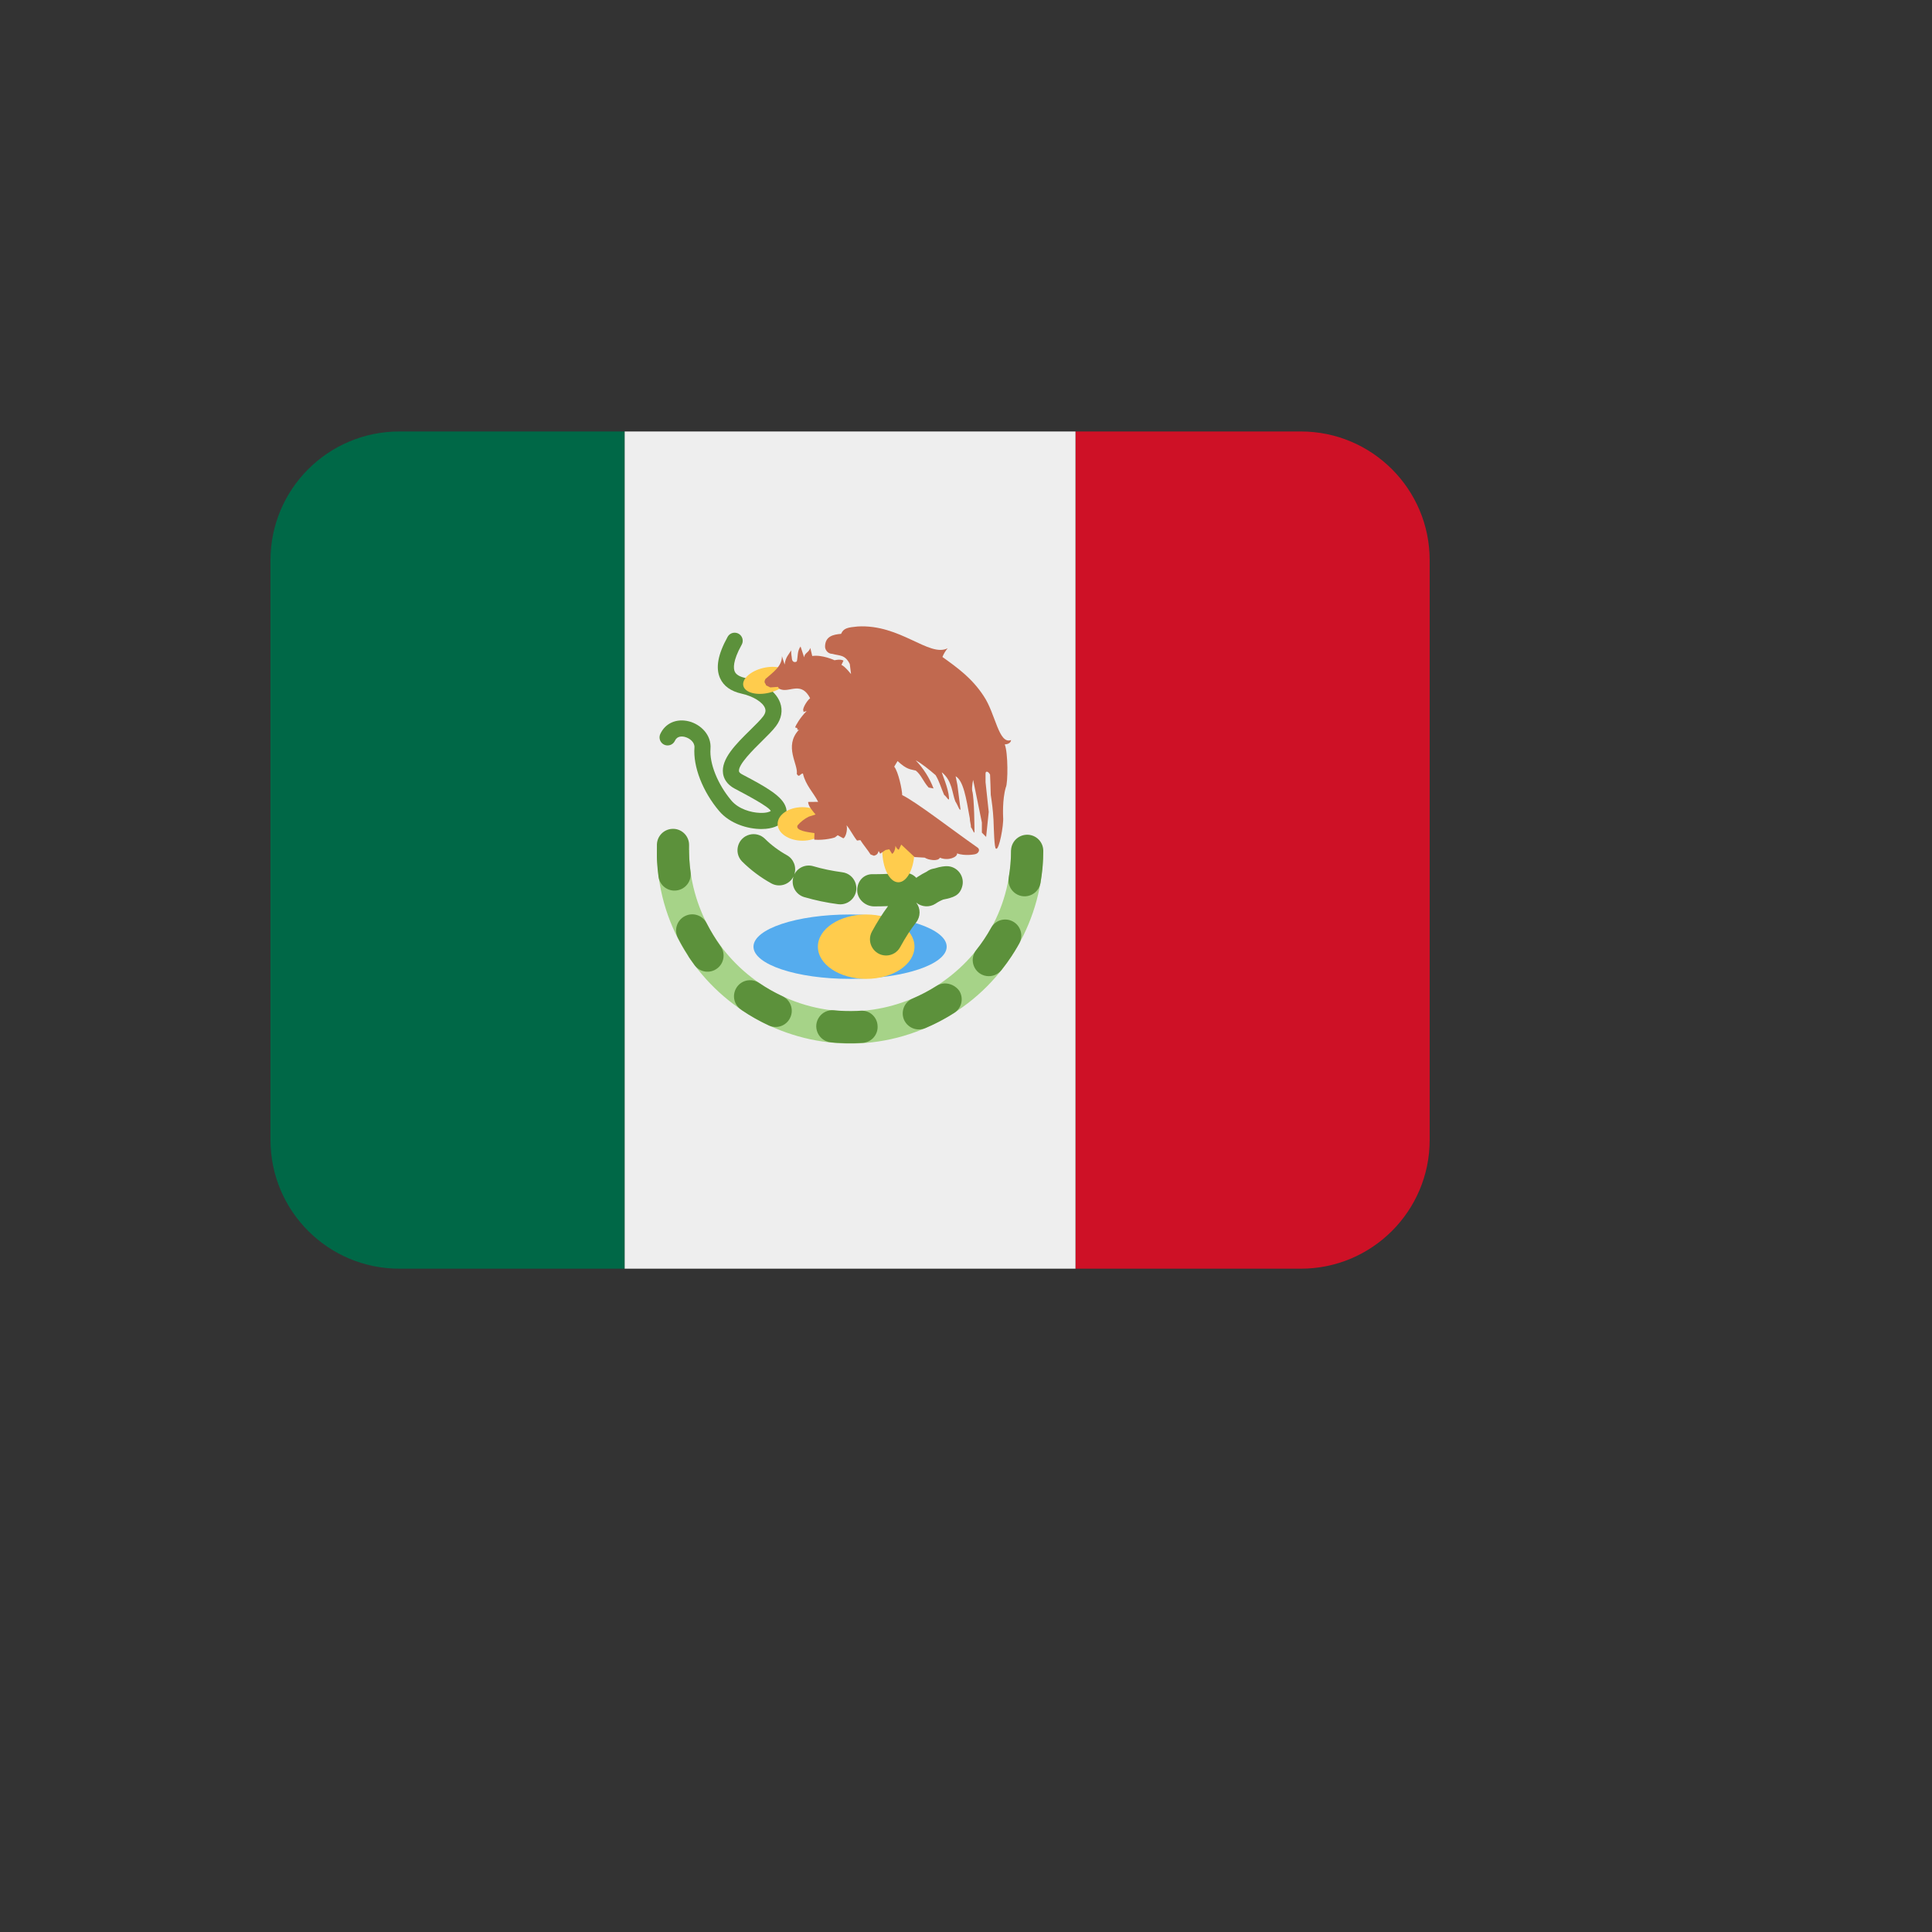
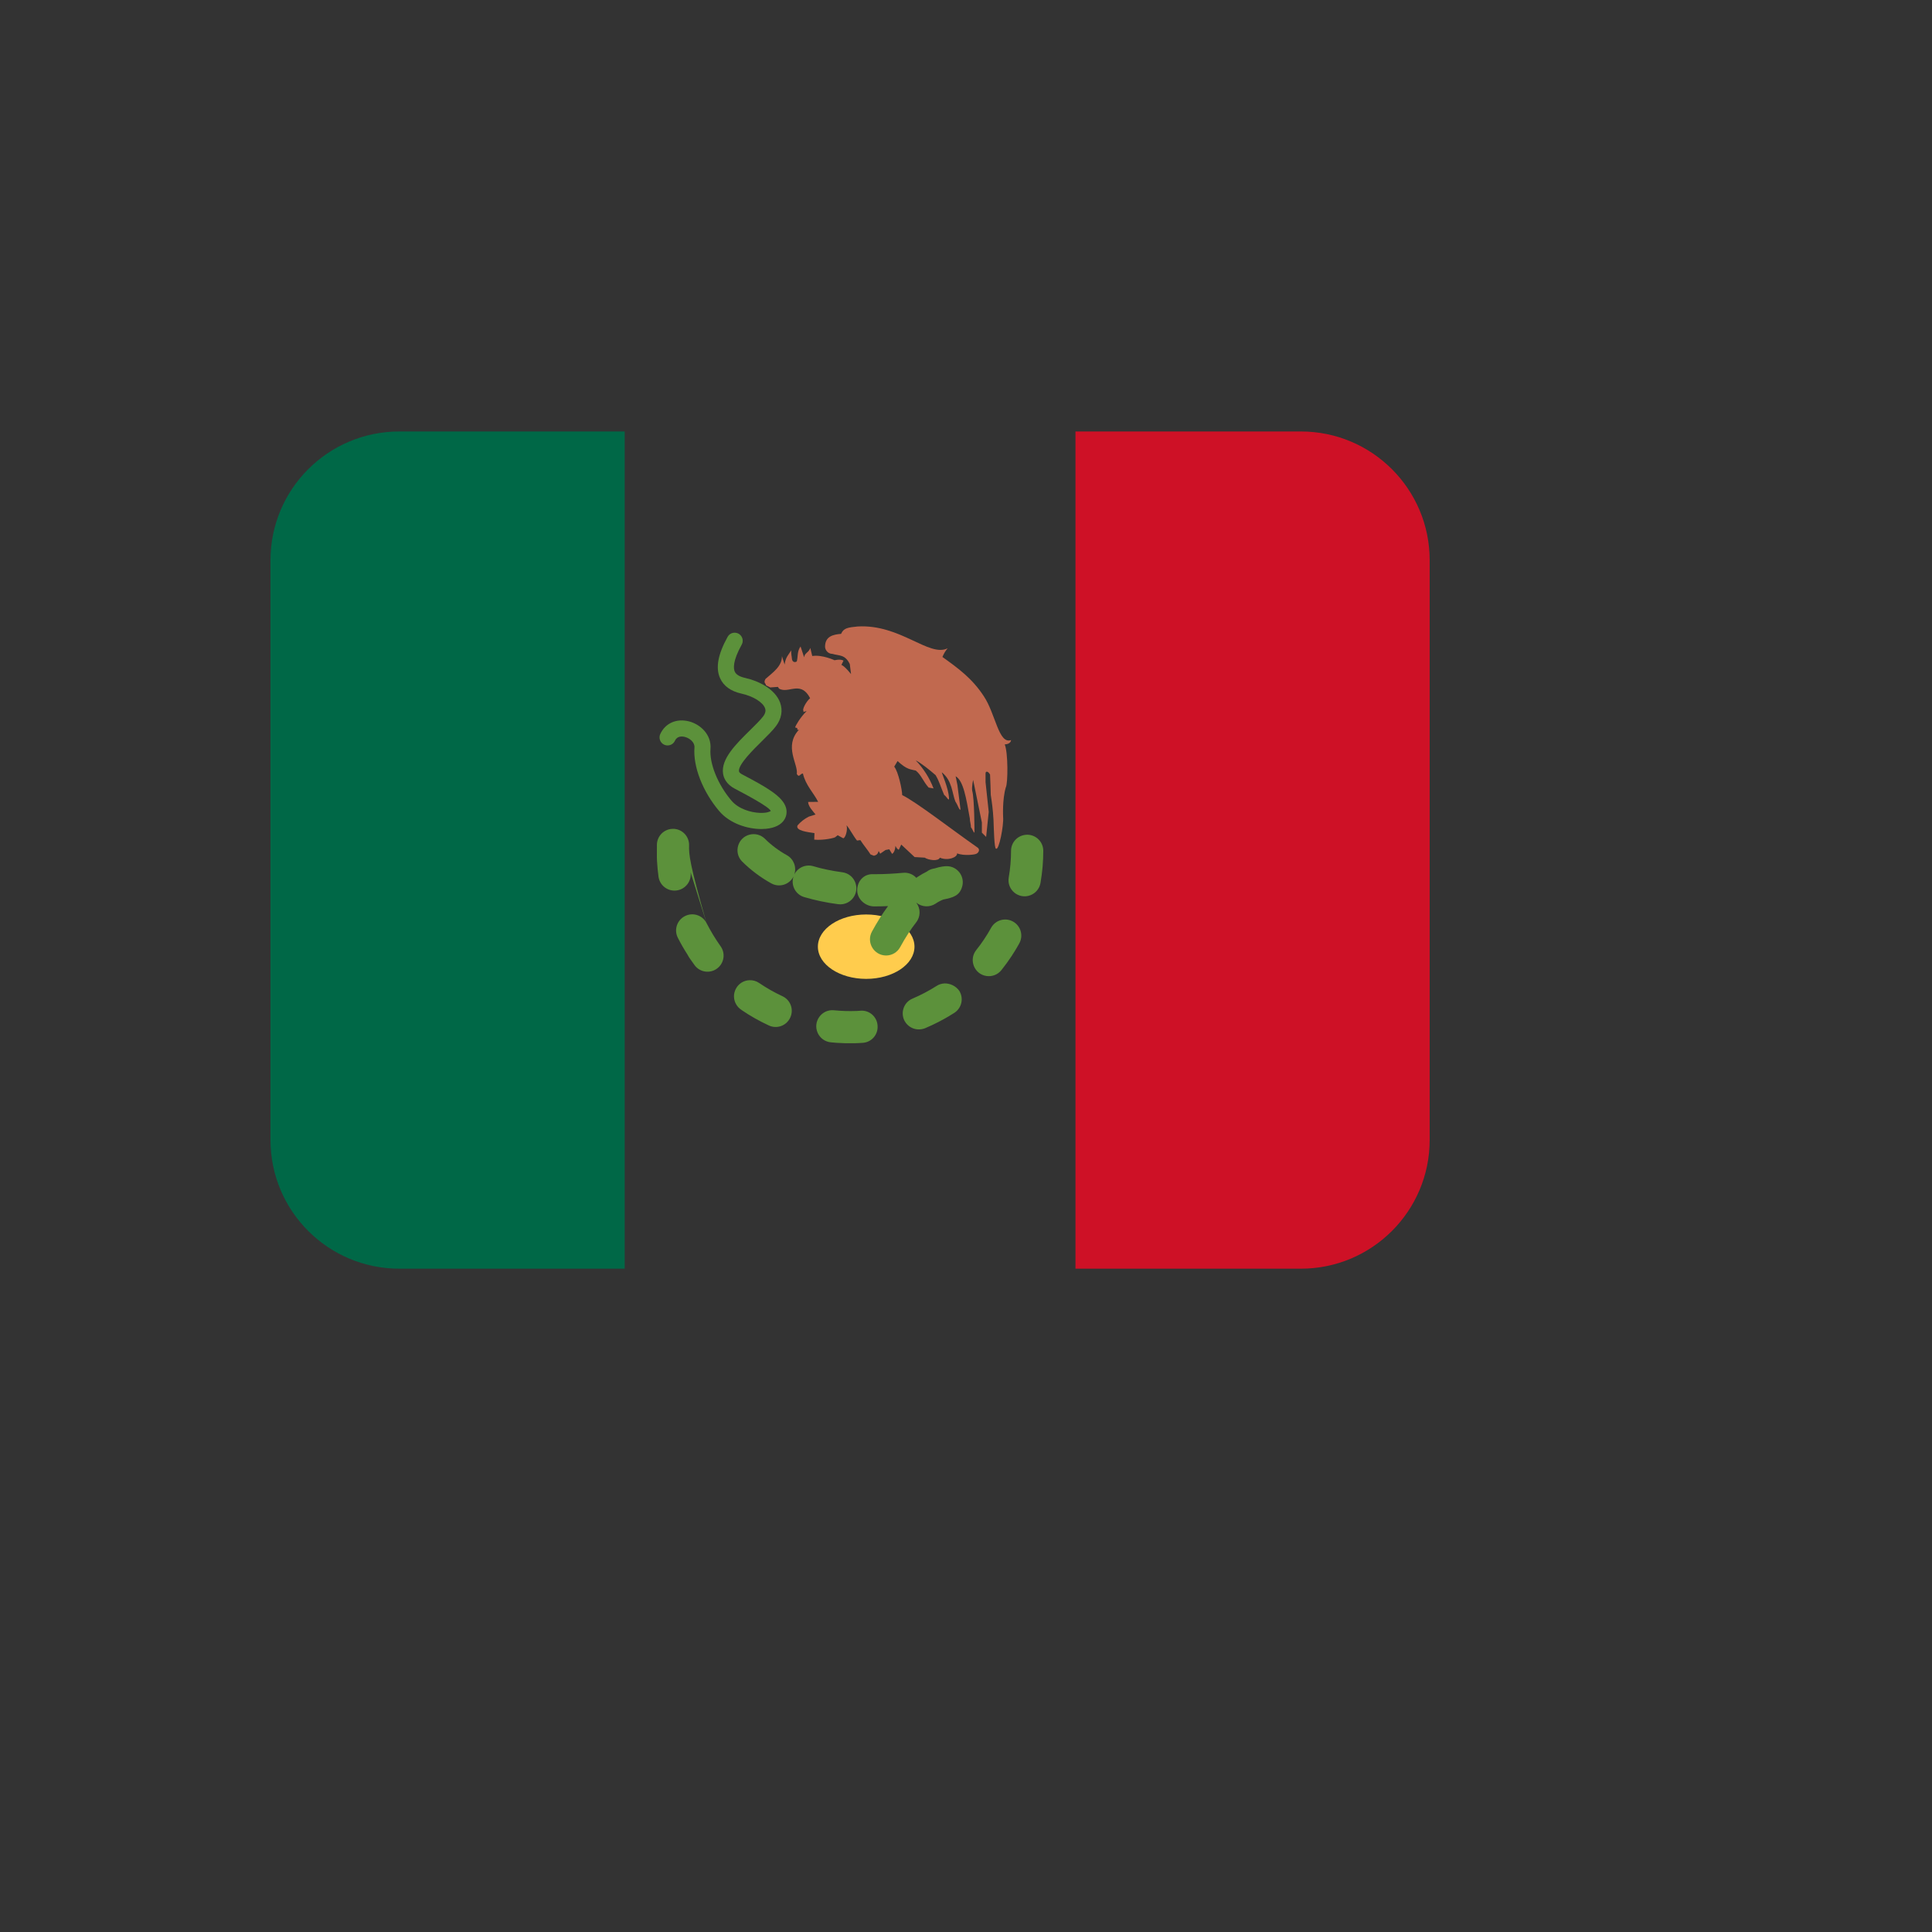
<svg xmlns="http://www.w3.org/2000/svg" version="1.1" width="100%" height="100%" id="svgWorkerArea" viewBox="-25 -25 625 625" style="background: white;">
  <rect x="-25" y="-25" width="625" height="625" fill="#333333" stroke="none" />
  <defs id="defsdoc">
    <pattern id="patternBool" x="0" y="0" width="10" height="10" patternUnits="userSpaceOnUse" patternTransform="rotate(35)">
      <circle cx="5" cy="5" r="4" style="stroke: none;fill: #ff000070;" />
    </pattern>
  </defs>
  <g id="fileImp-100864525" class="cosito">
    <path id="pathImp-805832812" fill="#006847" class="grouped" d="M104.167 114.583C81.155 114.583 62.5 133.238 62.5 156.25 62.5 156.25 62.5 343.75 62.5 343.75 62.5 366.762 81.155 385.417 104.167 385.417 104.167 385.417 177.083 385.417 177.083 385.417 177.083 385.417 177.083 114.583 177.083 114.583 177.083 114.583 104.167 114.583 104.167 114.583 104.167 114.583 104.167 114.583 104.167 114.583" />
    <path id="pathImp-85089867" fill="#CE1126" class="grouped" d="M395.833 114.583C395.833 114.583 322.917 114.583 322.917 114.583 322.917 114.583 322.917 385.417 322.917 385.417 322.917 385.417 395.833 385.417 395.833 385.417 418.845 385.417 437.5 366.762 437.5 343.75 437.5 343.75 437.5 156.25 437.5 156.25 437.5 133.238 418.845 114.583 395.833 114.583 395.833 114.583 395.833 114.583 395.833 114.583" />
-     <path id="pathImp-33104280" fill="#EEE" class="grouped" d="M177.083 114.583C177.083 114.583 322.917 114.583 322.917 114.583 322.917 114.583 322.917 385.417 322.917 385.417 322.917 385.417 177.083 385.417 177.083 385.417 177.083 385.417 177.083 114.583 177.083 114.583" />
-     <path id="pathImp-418979700" fill="#A6D388" class="grouped" d="M302.083 250C302.083 290.094 258.68 315.152 223.958 295.106 207.844 285.802 197.917 268.607 197.917 250 197.917 250 187.5 250 187.5 250 187.5 298.113 239.583 328.183 281.25 304.127 300.587 292.962 312.5 272.329 312.5 250 312.5 250 302.083 250 302.083 250 302.083 250 302.083 250 302.083 250" />
-     <path id="pathImp-775808530" fill="#5C913B" class="grouped" d="M203.573 273.635C202.273 271.062 199.124 270.042 196.562 271.365 193.995 272.669 192.973 275.809 194.281 278.375 195.219 280.219 196.25 282.021 197.365 283.75 197.365 283.75 197.365 283.76 197.365 283.76 197.365 283.76 197.406 283.823 197.406 283.823 197.406 283.823 197.406 283.833 197.406 283.833 197.406 283.833 197.49 283.948 197.49 283.948 197.49 283.948 197.49 283.958 197.49 283.958 197.49 283.958 197.521 284.021 197.521 284.021 197.521 284.021 197.531 284.042 197.531 284.042 197.531 284.042 197.573 284.094 197.573 284.094 197.573 284.094 197.573 284.104 197.573 284.104 197.573 284.104 197.604 284.156 197.604 284.156 197.604 284.156 197.604 284.177 197.604 284.177 197.604 284.177 197.635 284.229 197.635 284.229 197.635 284.229 197.646 284.25 197.646 284.25 197.646 284.25 197.677 284.302 197.677 284.302 197.677 284.302 197.688 284.323 197.688 284.323 197.688 284.323 197.719 284.365 197.719 284.365 197.719 284.365 197.74 284.396 197.74 284.396 197.74 284.396 197.76 284.427 197.76 284.427 197.76 284.427 197.771 284.458 197.771 284.458 197.771 284.458 197.802 284.51 197.802 284.51 197.802 284.51 197.812 284.521 197.812 284.521 197.812 284.521 197.833 284.552 197.833 284.552 197.833 284.552 197.865 284.615 197.865 284.615 197.865 284.615 197.875 284.635 197.875 284.635 197.875 284.635 197.906 284.688 197.906 284.688 197.906 284.688 197.917 284.708 197.917 284.708 197.917 284.708 197.99 284.812 197.99 284.812 197.99 284.812 197.99 284.823 197.99 284.823 197.99 284.823 198.042 284.896 198.042 284.896 198.042 284.896 198.042 284.906 198.042 284.906 198.583 285.708 199.135 286.479 199.719 287.26 201.43 289.562 204.685 290.033 206.979 288.312 209.29 286.6 209.77 283.337 208.052 281.031 206.388 278.673 204.893 276.202 203.573 273.635 203.573 273.635 203.573 273.635 203.573 273.635M198.396 257.156C198.007 254.281 197.847 251.379 197.917 248.479 197.998 245.606 195.738 243.21 192.865 243.125 192.865 243.125 192.49 243.135 192.49 243.135 189.762 243.254 187.59 245.458 187.51 248.188 187.487 249.268 187.482 250.347 187.5 251.427 187.5 251.427 187.5 252.365 187.5 252.365 187.5 252.365 187.51 252.417 187.51 252.417 187.51 252.417 187.51 252.708 187.51 252.708 187.51 252.708 187.521 252.74 187.521 252.74 187.521 252.74 187.51 252.76 187.51 252.76 187.51 252.76 187.51 252.792 187.51 252.792 187.51 252.792 187.521 252.812 187.521 252.812 187.521 252.812 187.521 253.115 187.521 253.115 187.521 253.115 187.531 253.146 187.531 253.146 187.531 253.146 187.531 253.26 187.531 253.26 187.531 253.26 187.542 253.458 187.542 253.458 187.542 253.458 187.552 253.552 187.552 253.552 187.552 253.552 187.552 253.667 187.552 253.667 187.646 255.333 187.812 256.99 188.031 258.635 188.434 261.469 191.049 263.446 193.885 263.062 196.767 262.685 198.791 260.035 198.396 257.156 198.396 257.156 198.396 257.156 198.396 257.156M253.542 301.948C253.542 301.948 253.479 301.958 253.479 301.958 253.479 301.958 252.188 302.042 252.188 302.042 249.72 302.142 247.249 302.068 244.792 301.823 240.802 301.422 237.875 305.49 239.523 309.145 240.287 310.842 241.899 312.001 243.75 312.188 243.75 312.188 245.052 312.302 245.052 312.302 245.052 312.302 245.094 312.312 245.094 312.312 245.094 312.312 245.115 312.302 245.115 312.302 245.115 312.302 245.146 312.312 245.146 312.312 245.146 312.312 245.167 312.312 245.167 312.312 245.167 312.312 245.229 312.323 245.229 312.323 245.229 312.323 245.292 312.323 245.292 312.323 245.292 312.323 245.323 312.333 245.323 312.333 245.323 312.333 245.333 312.333 245.333 312.333 245.333 312.333 245.396 312.323 245.396 312.323 245.396 312.323 245.427 312.333 245.427 312.333 245.427 312.333 245.479 312.333 245.479 312.333 245.479 312.333 245.542 312.344 245.542 312.344 245.542 312.344 245.594 312.354 245.594 312.354 245.594 312.354 245.729 312.354 245.729 312.354 245.729 312.354 245.792 312.365 245.792 312.365 245.792 312.365 245.927 312.365 245.927 312.365 247.51 312.469 249.104 312.521 250.708 312.49 250.708 312.49 251.115 312.49 251.115 312.49 251.115 312.49 251.188 312.479 251.188 312.479 251.188 312.479 251.25 312.49 251.25 312.49 251.25 312.49 251.406 312.49 251.406 312.49 251.406 312.49 251.458 312.479 251.458 312.479 251.458 312.479 251.656 312.479 251.656 312.479 251.656 312.479 251.719 312.469 251.719 312.469 251.719 312.469 251.729 312.469 251.729 312.469 251.729 312.469 251.781 312.479 251.781 312.479 251.781 312.479 251.792 312.469 251.792 312.469 251.792 312.469 251.854 312.479 251.854 312.479 251.854 312.479 251.865 312.479 251.865 312.479 251.865 312.479 251.917 312.469 251.917 312.469 251.917 312.469 252 312.469 252 312.469 252 312.469 252.062 312.458 252.062 312.458 252.062 312.458 252.125 312.458 252.125 312.458 252.125 312.458 252.135 312.469 252.135 312.469 252.135 312.469 252.198 312.458 252.198 312.458 252.198 312.458 252.271 312.458 252.271 312.458 252.271 312.458 252.323 312.448 252.323 312.448 252.323 312.448 252.531 312.448 252.531 312.448 252.531 312.448 252.583 312.438 252.583 312.438 252.583 312.438 252.625 312.438 252.625 312.438 252.625 312.438 252.667 312.427 252.667 312.427 252.667 312.427 252.708 312.438 252.708 312.438 252.708 312.438 252.76 312.438 252.76 312.438 252.76 312.438 252.802 312.427 252.802 312.427 252.802 312.427 252.854 312.427 252.854 312.427 253.292 312.417 253.74 312.375 254.177 312.354 256.984 312.127 259.087 309.685 258.896 306.875 258.783 304.033 256.382 301.825 253.542 301.948 253.542 301.948 253.542 301.948 253.542 301.948M228.135 297.281C225.508 296.064 222.987 294.631 220.594 293 219.669 292.363 218.56 292.044 217.438 292.094 213.431 292.262 211.112 296.705 213.26 300.09 213.634 300.679 214.124 301.187 214.698 301.583 214.698 301.583 214.708 301.594 214.708 301.594 214.708 301.594 214.771 301.625 214.771 301.625 214.771 301.625 214.833 301.688 214.833 301.688 214.833 301.688 214.896 301.729 214.896 301.729 214.896 301.729 214.958 301.781 214.958 301.781 217.729 303.667 220.667 305.323 223.729 306.74 226.335 307.956 229.433 306.821 230.635 304.208 231.87 301.605 230.748 298.496 228.135 297.281 228.135 297.281 228.135 297.281 228.135 297.281M280.531 293.135C279.611 293.179 278.72 293.467 277.948 293.969 275.512 295.517 272.955 296.865 270.302 298 266.591 299.474 265.866 304.413 268.998 306.89 269.996 307.679 271.25 308.075 272.521 308 273.14 307.971 273.749 307.837 274.323 307.604 274.323 307.604 275.719 306.979 275.719 306.979 275.719 306.979 275.74 306.979 275.74 306.979 275.74 306.979 275.802 306.938 275.802 306.938 275.802 306.938 275.823 306.927 275.823 306.927 275.823 306.927 275.865 306.906 275.865 306.906 275.865 306.906 275.906 306.906 275.906 306.906 275.906 306.906 275.948 306.885 275.948 306.885 275.948 306.885 275.969 306.865 275.969 306.865 275.969 306.865 276.031 306.854 276.031 306.854 276.031 306.854 276.052 306.833 276.052 306.833 276.052 306.833 276.083 306.812 276.083 306.812 276.083 306.812 276.135 306.792 276.135 306.792 276.135 306.792 276.167 306.781 276.167 306.781 276.167 306.781 276.219 306.76 276.219 306.76 276.219 306.76 276.24 306.75 276.24 306.75 276.24 306.75 276.292 306.729 276.292 306.729 276.292 306.729 276.312 306.719 276.312 306.719 276.344 306.698 276.344 306.688 276.365 306.688 276.365 306.688 276.385 306.677 276.385 306.677 276.385 306.677 276.448 306.646 276.448 306.646 276.448 306.646 276.469 306.646 276.469 306.646 276.469 306.646 276.531 306.615 276.531 306.615 276.531 306.615 276.594 306.583 276.594 306.583 276.594 306.583 276.615 306.573 276.615 306.573 276.615 306.573 276.667 306.542 276.667 306.542 276.667 306.542 276.688 306.531 276.688 306.531 276.688 306.531 276.75 306.5 276.75 306.5 276.75 306.5 276.76 306.49 276.76 306.49 276.76 306.49 276.833 306.479 276.833 306.479 276.833 306.479 276.906 306.438 276.906 306.438 276.906 306.438 276.927 306.427 276.927 306.427 276.927 306.427 276.969 306.396 276.969 306.396 276.969 306.396 276.99 306.396 276.99 306.396 276.99 306.396 277.052 306.354 277.052 306.354 277.052 306.354 277.135 306.333 277.135 306.333 277.135 306.333 277.198 306.292 277.198 306.292 277.198 306.292 277.208 306.292 277.208 306.292 277.208 306.292 277.281 306.25 277.281 306.25 277.281 306.25 277.292 306.24 277.292 306.24 277.292 306.24 277.438 306.177 277.438 306.177 277.438 306.177 277.51 306.146 277.51 306.146 277.51 306.146 277.656 306.062 277.656 306.062 277.656 306.062 277.74 306.031 277.74 306.031 277.74 306.031 277.802 306 277.802 306 277.802 306 277.812 306 277.812 306 277.812 306 277.958 305.917 277.958 305.917 277.958 305.917 277.958 305.906 277.958 305.906 277.958 305.906 278.021 305.885 278.021 305.885 278.021 305.885 278.031 305.885 278.031 305.885 278.031 305.885 278.26 305.76 278.26 305.76 278.26 305.76 278.333 305.74 278.333 305.74 278.333 305.74 278.479 305.656 278.479 305.656 278.479 305.656 278.552 305.615 278.552 305.615 278.552 305.615 278.562 305.615 278.562 305.615 278.573 305.604 278.594 305.594 278.635 305.594 278.656 305.562 278.677 305.552 278.698 305.542 278.698 305.542 278.781 305.5 278.781 305.5 278.781 305.5 278.844 305.469 278.844 305.469 278.844 305.469 278.844 305.458 278.844 305.458 278.844 305.458 278.99 305.396 278.99 305.396 278.99 305.396 279 305.396 279 305.396 279 305.396 279.073 305.354 279.073 305.354 279.073 305.354 279.083 305.344 279.083 305.344 279.083 305.344 279.135 305.312 279.135 305.312 279.135 305.312 279.146 305.312 279.146 305.312 279.146 305.312 279.219 305.271 279.219 305.271 279.219 305.271 279.281 305.24 279.281 305.24 279.281 305.24 279.302 305.24 279.302 305.24 279.302 305.24 279.365 305.198 279.365 305.198 279.365 305.198 279.365 305.188 279.365 305.188 279.365 305.188 279.438 305.156 279.438 305.156 279.438 305.156 279.448 305.146 279.448 305.146 279.448 305.146 279.51 305.115 279.51 305.115 279.51 305.115 279.51 305.104 279.51 305.104 279.51 305.104 279.573 305.083 279.573 305.083 279.573 305.083 279.594 305.073 279.594 305.073 279.594 305.073 279.635 305.042 279.635 305.042 279.635 305.042 279.667 305.031 279.667 305.031 279.667 305.031 279.719 305 279.719 305 279.719 305 279.74 304.99 279.74 304.99 279.74 304.99 279.792 304.958 279.792 304.958 279.792 304.958 279.812 304.948 279.812 304.948 279.812 304.948 279.875 304.927 279.875 304.927 279.865 304.917 279.875 304.917 279.885 304.917 279.885 304.917 279.948 304.885 279.948 304.885 279.948 304.885 279.969 304.875 279.969 304.875 279.969 304.875 280.01 304.844 280.01 304.844 280.01 304.844 280.031 304.833 280.031 304.833 280.031 304.833 280.094 304.802 280.094 304.802 280.094 304.802 280.115 304.792 280.115 304.792 280.115 304.771 280.135 304.771 280.156 304.76 280.156 304.76 280.188 304.75 280.188 304.75 280.188 304.75 280.229 304.729 280.229 304.729 280.229 304.729 280.26 304.708 280.26 304.708 280.26 304.708 280.302 304.688 280.302 304.688 280.302 304.688 280.333 304.667 280.333 304.667 280.333 304.667 280.365 304.646 280.365 304.646 280.365 304.646 280.396 304.615 280.396 304.615 280.396 304.615 280.448 304.604 280.448 304.604 280.448 304.604 280.49 304.594 280.49 304.594 280.49 304.594 280.51 304.573 280.51 304.573 280.51 304.573 280.552 304.552 280.552 304.552 280.552 304.552 280.594 304.521 280.594 304.521 280.594 304.521 280.615 304.51 280.615 304.51 280.615 304.51 280.656 304.49 280.656 304.49 280.656 304.49 280.698 304.458 280.698 304.458 280.698 304.458 280.729 304.438 280.729 304.438 280.75 304.448 280.76 304.438 280.781 304.427 280.781 304.427 280.802 304.406 280.802 304.406 280.802 304.406 280.844 304.385 280.844 304.385 280.844 304.385 280.875 304.365 280.875 304.365 280.875 304.365 280.906 304.344 280.906 304.344 280.906 304.344 280.948 304.323 280.948 304.323 280.948 304.323 280.99 304.292 280.99 304.292 280.99 304.292 281.01 304.281 281.01 304.281 281.031 304.271 281.073 304.271 281.094 304.25 281.073 304.24 281.073 304.24 281.094 304.24 281.094 304.24 281.135 304.219 281.135 304.219 281.135 304.219 281.208 304.167 281.208 304.167 281.208 304.167 281.229 304.156 281.229 304.156 281.229 304.156 281.302 304.125 281.302 304.125 281.302 304.125 281.302 304.115 281.302 304.115 281.302 304.115 281.427 304.052 281.427 304.052 281.427 304.052 281.51 304 281.51 304 281.575 303.953 281.645 303.915 281.719 303.885 281.719 303.885 281.729 303.885 281.729 303.885 282.385 303.49 283.062 303.083 283.708 302.667 286.128 301.118 286.837 297.902 285.292 295.479 284.179 293.972 282.404 293.098 280.531 293.135 280.531 293.135 280.531 293.135 280.531 293.135M307.312 245.031C307.312 245.031 307.062 245.042 307.062 245.042 304.28 245.158 302.081 247.444 302.073 250.229 302.073 253.115 301.812 256.031 301.323 258.865 300.649 262.822 304.512 266.024 308.276 264.629 310.023 263.981 311.292 262.451 311.604 260.615 311.604 260.615 311.604 260.562 311.604 260.562 311.604 260.562 311.615 260.542 311.615 260.542 311.615 260.542 311.625 260.521 311.625 260.521 311.625 260.521 311.615 260.5 311.615 260.5 311.615 260.5 311.625 260.479 311.625 260.479 311.625 260.479 311.625 260.458 311.625 260.458 311.625 260.458 311.635 260.438 311.635 260.438 311.635 260.438 311.635 260.406 311.635 260.406 311.635 260.406 311.646 260.385 311.646 260.385 311.646 260.385 311.646 260.292 311.646 260.292 311.667 260.281 311.667 260.26 311.667 260.25 311.667 260.25 311.667 260.188 311.667 260.188 311.891 258.835 312.071 257.477 312.208 256.115 312.208 256.115 312.198 256.104 312.198 256.104 312.198 256.104 312.208 256.073 312.208 256.073 312.208 256.073 312.208 256.062 312.208 256.062 312.208 256.062 312.219 256.021 312.219 256.021 312.219 256.021 312.219 255.906 312.219 255.906 312.219 255.906 312.24 255.875 312.24 255.875 312.24 255.875 312.24 255.865 312.24 255.865 312.24 255.865 312.229 255.833 312.229 255.833 312.229 255.833 312.229 255.812 312.229 255.812 312.229 255.812 312.24 255.781 312.24 255.781 312.24 255.781 312.24 255.74 312.24 255.74 312.24 255.74 312.26 255.729 312.26 255.729 312.26 255.729 312.24 255.698 312.24 255.698 312.24 255.698 312.24 255.656 312.24 255.656 312.26 255.646 312.26 255.635 312.26 255.625 312.26 255.625 312.26 255.427 312.26 255.427 312.26 255.427 312.281 255.396 312.281 255.396 312.281 255.396 312.281 255.385 312.281 255.385 312.423 253.67 312.496 251.95 312.5 250.229 312.495 247.365 310.177 245.043 307.312 245.031 307.312 245.031 307.312 245.031 307.312 245.031M302.698 273.115C300.178 271.72 297.005 272.634 295.615 275.156 294.217 277.693 292.603 280.104 290.792 282.365 288.315 285.517 290.178 290.169 294.147 290.738 295.97 291 297.795 290.279 298.948 288.844 300.156 287.323 301.312 285.729 302.385 284.104 302.406 284.031 302.458 283.958 302.5 283.896 302.5 283.896 302.51 283.885 302.51 283.885 302.51 283.885 302.552 283.823 302.552 283.823 302.552 283.823 302.552 283.812 302.552 283.812 302.552 283.812 302.594 283.74 302.594 283.74 302.615 283.719 302.635 283.698 302.635 283.677 302.635 283.677 302.646 283.688 302.646 283.688 302.646 283.688 302.688 283.625 302.688 283.625 302.688 283.625 302.688 283.615 302.688 283.615 302.707 283.596 302.719 283.569 302.719 283.542 302.719 283.542 302.74 283.531 302.74 283.531 302.74 283.531 302.781 283.469 302.781 283.469 302.781 283.469 302.781 283.458 302.781 283.458 302.802 283.448 302.802 283.427 302.812 283.406 302.812 283.406 302.823 283.396 302.823 283.396 302.823 283.396 302.865 283.333 302.865 283.333 302.865 283.333 302.875 283.312 302.875 283.312 302.875 283.312 302.896 283.26 302.896 283.26 302.896 283.26 302.927 283.24 302.927 283.24 302.927 283.24 302.948 283.188 302.948 283.188 302.948 283.188 302.969 283.188 302.969 283.188 302.969 283.188 302.99 283.125 302.99 283.125 302.99 283.125 303 283.104 303 283.104 303 283.104 303.042 283.062 303.042 283.062 303.042 283.062 303.052 283.042 303.052 283.042 303.062 283.021 303.062 283 303.083 282.99 303.083 282.99 303.094 282.958 303.094 282.958 303.094 282.958 303.135 282.927 303.135 282.927 303.135 282.917 303.135 282.906 303.156 282.896 303.156 282.896 303.156 282.854 303.156 282.854 303.156 282.854 303.188 282.833 303.188 282.833 303.188 282.833 303.219 282.781 303.219 282.781 303.219 282.781 303.229 282.76 303.229 282.76 303.229 282.76 303.26 282.698 303.26 282.698 303.26 282.698 303.281 282.677 303.281 282.677 303.281 282.677 303.302 282.635 303.302 282.635 303.302 282.635 303.323 282.604 303.323 282.604 303.323 282.594 303.323 282.583 303.344 282.573 303.344 282.562 303.344 282.552 303.365 282.542 303.365 282.542 303.396 282.49 303.396 282.49 303.396 282.49 303.406 282.458 303.406 282.458 303.406 282.458 303.427 282.427 303.427 282.427 303.427 282.427 303.448 282.396 303.448 282.396 303.469 282.385 303.469 282.375 303.469 282.365 303.49 282.354 303.49 282.344 303.49 282.323 303.49 282.323 303.51 282.292 303.51 282.292 303.51 282.292 303.542 282.25 303.542 282.25 303.542 282.25 303.573 282.208 303.573 282.208 303.573 282.208 303.573 282.177 303.573 282.177 303.573 282.177 303.594 282.146 303.594 282.146 303.594 282.146 303.625 282.104 303.625 282.104 303.625 282.104 303.656 282.073 303.656 282.073 303.656 282.073 303.656 282.042 303.656 282.042 303.656 282.042 303.698 281.99 303.698 281.99 303.698 281.99 303.698 281.958 303.698 281.958 303.719 281.948 303.729 281.938 303.729 281.917 303.729 281.917 303.75 281.896 303.75 281.896 303.75 281.896 303.771 281.865 303.771 281.865 303.771 281.865 303.802 281.812 303.802 281.812 303.802 281.812 303.823 281.781 303.823 281.781 303.823 281.781 303.823 281.76 303.823 281.76 303.823 281.76 303.865 281.708 303.865 281.708 303.865 281.698 303.865 281.688 303.885 281.677 303.885 281.677 303.896 281.646 303.896 281.646 303.896 281.646 303.927 281.604 303.927 281.604 303.927 281.604 303.948 281.562 303.948 281.562 303.948 281.562 303.969 281.531 303.969 281.531 303.979 281.521 303.969 281.5 303.99 281.49 303.99 281.479 303.99 281.469 304.01 281.469 304.01 281.469 304.031 281.417 304.031 281.417 304.031 281.417 304.052 281.396 304.052 281.396 304.052 281.396 304.073 281.333 304.073 281.333 304.073 281.333 304.094 281.323 304.094 281.323 304.094 281.323 304.115 281.281 304.115 281.281 304.115 281.281 304.135 281.26 304.135 281.26 304.135 281.26 304.156 281.208 304.156 281.208 304.156 281.208 304.177 281.188 304.177 281.188 304.177 281.188 304.198 281.125 304.198 281.125 304.219 281.115 304.198 281.104 304.198 281.104 304.198 281.104 304.24 281.052 304.24 281.052 304.24 281.052 304.25 281.031 304.25 281.031 304.25 281.031 304.292 280.979 304.292 280.979 304.292 280.979 304.292 280.969 304.292 280.969 304.292 280.969 304.323 280.906 304.323 280.906 304.323 280.906 304.344 280.885 304.344 280.885 304.344 280.885 304.365 280.823 304.365 280.823 304.365 280.823 304.365 280.812 304.365 280.812 304.365 280.812 304.417 280.76 304.417 280.76 304.417 280.76 304.448 280.698 304.448 280.698 304.448 280.698 304.448 280.688 304.448 280.688 304.448 280.688 304.49 280.615 304.49 280.615 304.49 280.615 304.51 280.604 304.51 280.604 304.51 280.604 304.771 280.115 304.771 280.115 306.117 277.607 305.192 274.484 302.698 273.115 302.698 273.115 302.698 273.115 302.698 273.115" />
-     <path id="ellipseImp-824472963" fill="#55ACEE" class="grouped" d="M218.75 281.25C218.75 275.495 232.734 270.833 250 270.833 267.266 270.833 281.25 275.495 281.25 281.25 281.25 287.005 267.266 291.667 250 291.667 232.734 291.667 218.75 287.005 218.75 281.25 218.75 281.25 218.75 281.25 218.75 281.25" />
+     <path id="pathImp-775808530" fill="#5C913B" class="grouped" d="M203.573 273.635C202.273 271.062 199.124 270.042 196.562 271.365 193.995 272.669 192.973 275.809 194.281 278.375 195.219 280.219 196.25 282.021 197.365 283.75 197.365 283.75 197.365 283.76 197.365 283.76 197.365 283.76 197.406 283.823 197.406 283.823 197.406 283.823 197.406 283.833 197.406 283.833 197.406 283.833 197.49 283.948 197.49 283.948 197.49 283.948 197.49 283.958 197.49 283.958 197.49 283.958 197.521 284.021 197.521 284.021 197.521 284.021 197.531 284.042 197.531 284.042 197.531 284.042 197.573 284.094 197.573 284.094 197.573 284.094 197.573 284.104 197.573 284.104 197.573 284.104 197.604 284.156 197.604 284.156 197.604 284.156 197.604 284.177 197.604 284.177 197.604 284.177 197.635 284.229 197.635 284.229 197.635 284.229 197.646 284.25 197.646 284.25 197.646 284.25 197.677 284.302 197.677 284.302 197.677 284.302 197.688 284.323 197.688 284.323 197.688 284.323 197.719 284.365 197.719 284.365 197.719 284.365 197.74 284.396 197.74 284.396 197.74 284.396 197.76 284.427 197.76 284.427 197.76 284.427 197.771 284.458 197.771 284.458 197.771 284.458 197.802 284.51 197.802 284.51 197.802 284.51 197.812 284.521 197.812 284.521 197.812 284.521 197.833 284.552 197.833 284.552 197.833 284.552 197.865 284.615 197.865 284.615 197.865 284.615 197.875 284.635 197.875 284.635 197.875 284.635 197.906 284.688 197.906 284.688 197.906 284.688 197.917 284.708 197.917 284.708 197.917 284.708 197.99 284.812 197.99 284.812 197.99 284.812 197.99 284.823 197.99 284.823 197.99 284.823 198.042 284.896 198.042 284.896 198.042 284.896 198.042 284.906 198.042 284.906 198.583 285.708 199.135 286.479 199.719 287.26 201.43 289.562 204.685 290.033 206.979 288.312 209.29 286.6 209.77 283.337 208.052 281.031 206.388 278.673 204.893 276.202 203.573 273.635 203.573 273.635 203.573 273.635 203.573 273.635C198.007 254.281 197.847 251.379 197.917 248.479 197.998 245.606 195.738 243.21 192.865 243.125 192.865 243.125 192.49 243.135 192.49 243.135 189.762 243.254 187.59 245.458 187.51 248.188 187.487 249.268 187.482 250.347 187.5 251.427 187.5 251.427 187.5 252.365 187.5 252.365 187.5 252.365 187.51 252.417 187.51 252.417 187.51 252.417 187.51 252.708 187.51 252.708 187.51 252.708 187.521 252.74 187.521 252.74 187.521 252.74 187.51 252.76 187.51 252.76 187.51 252.76 187.51 252.792 187.51 252.792 187.51 252.792 187.521 252.812 187.521 252.812 187.521 252.812 187.521 253.115 187.521 253.115 187.521 253.115 187.531 253.146 187.531 253.146 187.531 253.146 187.531 253.26 187.531 253.26 187.531 253.26 187.542 253.458 187.542 253.458 187.542 253.458 187.552 253.552 187.552 253.552 187.552 253.552 187.552 253.667 187.552 253.667 187.646 255.333 187.812 256.99 188.031 258.635 188.434 261.469 191.049 263.446 193.885 263.062 196.767 262.685 198.791 260.035 198.396 257.156 198.396 257.156 198.396 257.156 198.396 257.156M253.542 301.948C253.542 301.948 253.479 301.958 253.479 301.958 253.479 301.958 252.188 302.042 252.188 302.042 249.72 302.142 247.249 302.068 244.792 301.823 240.802 301.422 237.875 305.49 239.523 309.145 240.287 310.842 241.899 312.001 243.75 312.188 243.75 312.188 245.052 312.302 245.052 312.302 245.052 312.302 245.094 312.312 245.094 312.312 245.094 312.312 245.115 312.302 245.115 312.302 245.115 312.302 245.146 312.312 245.146 312.312 245.146 312.312 245.167 312.312 245.167 312.312 245.167 312.312 245.229 312.323 245.229 312.323 245.229 312.323 245.292 312.323 245.292 312.323 245.292 312.323 245.323 312.333 245.323 312.333 245.323 312.333 245.333 312.333 245.333 312.333 245.333 312.333 245.396 312.323 245.396 312.323 245.396 312.323 245.427 312.333 245.427 312.333 245.427 312.333 245.479 312.333 245.479 312.333 245.479 312.333 245.542 312.344 245.542 312.344 245.542 312.344 245.594 312.354 245.594 312.354 245.594 312.354 245.729 312.354 245.729 312.354 245.729 312.354 245.792 312.365 245.792 312.365 245.792 312.365 245.927 312.365 245.927 312.365 247.51 312.469 249.104 312.521 250.708 312.49 250.708 312.49 251.115 312.49 251.115 312.49 251.115 312.49 251.188 312.479 251.188 312.479 251.188 312.479 251.25 312.49 251.25 312.49 251.25 312.49 251.406 312.49 251.406 312.49 251.406 312.49 251.458 312.479 251.458 312.479 251.458 312.479 251.656 312.479 251.656 312.479 251.656 312.479 251.719 312.469 251.719 312.469 251.719 312.469 251.729 312.469 251.729 312.469 251.729 312.469 251.781 312.479 251.781 312.479 251.781 312.479 251.792 312.469 251.792 312.469 251.792 312.469 251.854 312.479 251.854 312.479 251.854 312.479 251.865 312.479 251.865 312.479 251.865 312.479 251.917 312.469 251.917 312.469 251.917 312.469 252 312.469 252 312.469 252 312.469 252.062 312.458 252.062 312.458 252.062 312.458 252.125 312.458 252.125 312.458 252.125 312.458 252.135 312.469 252.135 312.469 252.135 312.469 252.198 312.458 252.198 312.458 252.198 312.458 252.271 312.458 252.271 312.458 252.271 312.458 252.323 312.448 252.323 312.448 252.323 312.448 252.531 312.448 252.531 312.448 252.531 312.448 252.583 312.438 252.583 312.438 252.583 312.438 252.625 312.438 252.625 312.438 252.625 312.438 252.667 312.427 252.667 312.427 252.667 312.427 252.708 312.438 252.708 312.438 252.708 312.438 252.76 312.438 252.76 312.438 252.76 312.438 252.802 312.427 252.802 312.427 252.802 312.427 252.854 312.427 252.854 312.427 253.292 312.417 253.74 312.375 254.177 312.354 256.984 312.127 259.087 309.685 258.896 306.875 258.783 304.033 256.382 301.825 253.542 301.948 253.542 301.948 253.542 301.948 253.542 301.948M228.135 297.281C225.508 296.064 222.987 294.631 220.594 293 219.669 292.363 218.56 292.044 217.438 292.094 213.431 292.262 211.112 296.705 213.26 300.09 213.634 300.679 214.124 301.187 214.698 301.583 214.698 301.583 214.708 301.594 214.708 301.594 214.708 301.594 214.771 301.625 214.771 301.625 214.771 301.625 214.833 301.688 214.833 301.688 214.833 301.688 214.896 301.729 214.896 301.729 214.896 301.729 214.958 301.781 214.958 301.781 217.729 303.667 220.667 305.323 223.729 306.74 226.335 307.956 229.433 306.821 230.635 304.208 231.87 301.605 230.748 298.496 228.135 297.281 228.135 297.281 228.135 297.281 228.135 297.281M280.531 293.135C279.611 293.179 278.72 293.467 277.948 293.969 275.512 295.517 272.955 296.865 270.302 298 266.591 299.474 265.866 304.413 268.998 306.89 269.996 307.679 271.25 308.075 272.521 308 273.14 307.971 273.749 307.837 274.323 307.604 274.323 307.604 275.719 306.979 275.719 306.979 275.719 306.979 275.74 306.979 275.74 306.979 275.74 306.979 275.802 306.938 275.802 306.938 275.802 306.938 275.823 306.927 275.823 306.927 275.823 306.927 275.865 306.906 275.865 306.906 275.865 306.906 275.906 306.906 275.906 306.906 275.906 306.906 275.948 306.885 275.948 306.885 275.948 306.885 275.969 306.865 275.969 306.865 275.969 306.865 276.031 306.854 276.031 306.854 276.031 306.854 276.052 306.833 276.052 306.833 276.052 306.833 276.083 306.812 276.083 306.812 276.083 306.812 276.135 306.792 276.135 306.792 276.135 306.792 276.167 306.781 276.167 306.781 276.167 306.781 276.219 306.76 276.219 306.76 276.219 306.76 276.24 306.75 276.24 306.75 276.24 306.75 276.292 306.729 276.292 306.729 276.292 306.729 276.312 306.719 276.312 306.719 276.344 306.698 276.344 306.688 276.365 306.688 276.365 306.688 276.385 306.677 276.385 306.677 276.385 306.677 276.448 306.646 276.448 306.646 276.448 306.646 276.469 306.646 276.469 306.646 276.469 306.646 276.531 306.615 276.531 306.615 276.531 306.615 276.594 306.583 276.594 306.583 276.594 306.583 276.615 306.573 276.615 306.573 276.615 306.573 276.667 306.542 276.667 306.542 276.667 306.542 276.688 306.531 276.688 306.531 276.688 306.531 276.75 306.5 276.75 306.5 276.75 306.5 276.76 306.49 276.76 306.49 276.76 306.49 276.833 306.479 276.833 306.479 276.833 306.479 276.906 306.438 276.906 306.438 276.906 306.438 276.927 306.427 276.927 306.427 276.927 306.427 276.969 306.396 276.969 306.396 276.969 306.396 276.99 306.396 276.99 306.396 276.99 306.396 277.052 306.354 277.052 306.354 277.052 306.354 277.135 306.333 277.135 306.333 277.135 306.333 277.198 306.292 277.198 306.292 277.198 306.292 277.208 306.292 277.208 306.292 277.208 306.292 277.281 306.25 277.281 306.25 277.281 306.25 277.292 306.24 277.292 306.24 277.292 306.24 277.438 306.177 277.438 306.177 277.438 306.177 277.51 306.146 277.51 306.146 277.51 306.146 277.656 306.062 277.656 306.062 277.656 306.062 277.74 306.031 277.74 306.031 277.74 306.031 277.802 306 277.802 306 277.802 306 277.812 306 277.812 306 277.812 306 277.958 305.917 277.958 305.917 277.958 305.917 277.958 305.906 277.958 305.906 277.958 305.906 278.021 305.885 278.021 305.885 278.021 305.885 278.031 305.885 278.031 305.885 278.031 305.885 278.26 305.76 278.26 305.76 278.26 305.76 278.333 305.74 278.333 305.74 278.333 305.74 278.479 305.656 278.479 305.656 278.479 305.656 278.552 305.615 278.552 305.615 278.552 305.615 278.562 305.615 278.562 305.615 278.573 305.604 278.594 305.594 278.635 305.594 278.656 305.562 278.677 305.552 278.698 305.542 278.698 305.542 278.781 305.5 278.781 305.5 278.781 305.5 278.844 305.469 278.844 305.469 278.844 305.469 278.844 305.458 278.844 305.458 278.844 305.458 278.99 305.396 278.99 305.396 278.99 305.396 279 305.396 279 305.396 279 305.396 279.073 305.354 279.073 305.354 279.073 305.354 279.083 305.344 279.083 305.344 279.083 305.344 279.135 305.312 279.135 305.312 279.135 305.312 279.146 305.312 279.146 305.312 279.146 305.312 279.219 305.271 279.219 305.271 279.219 305.271 279.281 305.24 279.281 305.24 279.281 305.24 279.302 305.24 279.302 305.24 279.302 305.24 279.365 305.198 279.365 305.198 279.365 305.198 279.365 305.188 279.365 305.188 279.365 305.188 279.438 305.156 279.438 305.156 279.438 305.156 279.448 305.146 279.448 305.146 279.448 305.146 279.51 305.115 279.51 305.115 279.51 305.115 279.51 305.104 279.51 305.104 279.51 305.104 279.573 305.083 279.573 305.083 279.573 305.083 279.594 305.073 279.594 305.073 279.594 305.073 279.635 305.042 279.635 305.042 279.635 305.042 279.667 305.031 279.667 305.031 279.667 305.031 279.719 305 279.719 305 279.719 305 279.74 304.99 279.74 304.99 279.74 304.99 279.792 304.958 279.792 304.958 279.792 304.958 279.812 304.948 279.812 304.948 279.812 304.948 279.875 304.927 279.875 304.927 279.865 304.917 279.875 304.917 279.885 304.917 279.885 304.917 279.948 304.885 279.948 304.885 279.948 304.885 279.969 304.875 279.969 304.875 279.969 304.875 280.01 304.844 280.01 304.844 280.01 304.844 280.031 304.833 280.031 304.833 280.031 304.833 280.094 304.802 280.094 304.802 280.094 304.802 280.115 304.792 280.115 304.792 280.115 304.771 280.135 304.771 280.156 304.76 280.156 304.76 280.188 304.75 280.188 304.75 280.188 304.75 280.229 304.729 280.229 304.729 280.229 304.729 280.26 304.708 280.26 304.708 280.26 304.708 280.302 304.688 280.302 304.688 280.302 304.688 280.333 304.667 280.333 304.667 280.333 304.667 280.365 304.646 280.365 304.646 280.365 304.646 280.396 304.615 280.396 304.615 280.396 304.615 280.448 304.604 280.448 304.604 280.448 304.604 280.49 304.594 280.49 304.594 280.49 304.594 280.51 304.573 280.51 304.573 280.51 304.573 280.552 304.552 280.552 304.552 280.552 304.552 280.594 304.521 280.594 304.521 280.594 304.521 280.615 304.51 280.615 304.51 280.615 304.51 280.656 304.49 280.656 304.49 280.656 304.49 280.698 304.458 280.698 304.458 280.698 304.458 280.729 304.438 280.729 304.438 280.75 304.448 280.76 304.438 280.781 304.427 280.781 304.427 280.802 304.406 280.802 304.406 280.802 304.406 280.844 304.385 280.844 304.385 280.844 304.385 280.875 304.365 280.875 304.365 280.875 304.365 280.906 304.344 280.906 304.344 280.906 304.344 280.948 304.323 280.948 304.323 280.948 304.323 280.99 304.292 280.99 304.292 280.99 304.292 281.01 304.281 281.01 304.281 281.031 304.271 281.073 304.271 281.094 304.25 281.073 304.24 281.073 304.24 281.094 304.24 281.094 304.24 281.135 304.219 281.135 304.219 281.135 304.219 281.208 304.167 281.208 304.167 281.208 304.167 281.229 304.156 281.229 304.156 281.229 304.156 281.302 304.125 281.302 304.125 281.302 304.125 281.302 304.115 281.302 304.115 281.302 304.115 281.427 304.052 281.427 304.052 281.427 304.052 281.51 304 281.51 304 281.575 303.953 281.645 303.915 281.719 303.885 281.719 303.885 281.729 303.885 281.729 303.885 282.385 303.49 283.062 303.083 283.708 302.667 286.128 301.118 286.837 297.902 285.292 295.479 284.179 293.972 282.404 293.098 280.531 293.135 280.531 293.135 280.531 293.135 280.531 293.135M307.312 245.031C307.312 245.031 307.062 245.042 307.062 245.042 304.28 245.158 302.081 247.444 302.073 250.229 302.073 253.115 301.812 256.031 301.323 258.865 300.649 262.822 304.512 266.024 308.276 264.629 310.023 263.981 311.292 262.451 311.604 260.615 311.604 260.615 311.604 260.562 311.604 260.562 311.604 260.562 311.615 260.542 311.615 260.542 311.615 260.542 311.625 260.521 311.625 260.521 311.625 260.521 311.615 260.5 311.615 260.5 311.615 260.5 311.625 260.479 311.625 260.479 311.625 260.479 311.625 260.458 311.625 260.458 311.625 260.458 311.635 260.438 311.635 260.438 311.635 260.438 311.635 260.406 311.635 260.406 311.635 260.406 311.646 260.385 311.646 260.385 311.646 260.385 311.646 260.292 311.646 260.292 311.667 260.281 311.667 260.26 311.667 260.25 311.667 260.25 311.667 260.188 311.667 260.188 311.891 258.835 312.071 257.477 312.208 256.115 312.208 256.115 312.198 256.104 312.198 256.104 312.198 256.104 312.208 256.073 312.208 256.073 312.208 256.073 312.208 256.062 312.208 256.062 312.208 256.062 312.219 256.021 312.219 256.021 312.219 256.021 312.219 255.906 312.219 255.906 312.219 255.906 312.24 255.875 312.24 255.875 312.24 255.875 312.24 255.865 312.24 255.865 312.24 255.865 312.229 255.833 312.229 255.833 312.229 255.833 312.229 255.812 312.229 255.812 312.229 255.812 312.24 255.781 312.24 255.781 312.24 255.781 312.24 255.74 312.24 255.74 312.24 255.74 312.26 255.729 312.26 255.729 312.26 255.729 312.24 255.698 312.24 255.698 312.24 255.698 312.24 255.656 312.24 255.656 312.26 255.646 312.26 255.635 312.26 255.625 312.26 255.625 312.26 255.427 312.26 255.427 312.26 255.427 312.281 255.396 312.281 255.396 312.281 255.396 312.281 255.385 312.281 255.385 312.423 253.67 312.496 251.95 312.5 250.229 312.495 247.365 310.177 245.043 307.312 245.031 307.312 245.031 307.312 245.031 307.312 245.031M302.698 273.115C300.178 271.72 297.005 272.634 295.615 275.156 294.217 277.693 292.603 280.104 290.792 282.365 288.315 285.517 290.178 290.169 294.147 290.738 295.97 291 297.795 290.279 298.948 288.844 300.156 287.323 301.312 285.729 302.385 284.104 302.406 284.031 302.458 283.958 302.5 283.896 302.5 283.896 302.51 283.885 302.51 283.885 302.51 283.885 302.552 283.823 302.552 283.823 302.552 283.823 302.552 283.812 302.552 283.812 302.552 283.812 302.594 283.74 302.594 283.74 302.615 283.719 302.635 283.698 302.635 283.677 302.635 283.677 302.646 283.688 302.646 283.688 302.646 283.688 302.688 283.625 302.688 283.625 302.688 283.625 302.688 283.615 302.688 283.615 302.707 283.596 302.719 283.569 302.719 283.542 302.719 283.542 302.74 283.531 302.74 283.531 302.74 283.531 302.781 283.469 302.781 283.469 302.781 283.469 302.781 283.458 302.781 283.458 302.802 283.448 302.802 283.427 302.812 283.406 302.812 283.406 302.823 283.396 302.823 283.396 302.823 283.396 302.865 283.333 302.865 283.333 302.865 283.333 302.875 283.312 302.875 283.312 302.875 283.312 302.896 283.26 302.896 283.26 302.896 283.26 302.927 283.24 302.927 283.24 302.927 283.24 302.948 283.188 302.948 283.188 302.948 283.188 302.969 283.188 302.969 283.188 302.969 283.188 302.99 283.125 302.99 283.125 302.99 283.125 303 283.104 303 283.104 303 283.104 303.042 283.062 303.042 283.062 303.042 283.062 303.052 283.042 303.052 283.042 303.062 283.021 303.062 283 303.083 282.99 303.083 282.99 303.094 282.958 303.094 282.958 303.094 282.958 303.135 282.927 303.135 282.927 303.135 282.917 303.135 282.906 303.156 282.896 303.156 282.896 303.156 282.854 303.156 282.854 303.156 282.854 303.188 282.833 303.188 282.833 303.188 282.833 303.219 282.781 303.219 282.781 303.219 282.781 303.229 282.76 303.229 282.76 303.229 282.76 303.26 282.698 303.26 282.698 303.26 282.698 303.281 282.677 303.281 282.677 303.281 282.677 303.302 282.635 303.302 282.635 303.302 282.635 303.323 282.604 303.323 282.604 303.323 282.594 303.323 282.583 303.344 282.573 303.344 282.562 303.344 282.552 303.365 282.542 303.365 282.542 303.396 282.49 303.396 282.49 303.396 282.49 303.406 282.458 303.406 282.458 303.406 282.458 303.427 282.427 303.427 282.427 303.427 282.427 303.448 282.396 303.448 282.396 303.469 282.385 303.469 282.375 303.469 282.365 303.49 282.354 303.49 282.344 303.49 282.323 303.49 282.323 303.51 282.292 303.51 282.292 303.51 282.292 303.542 282.25 303.542 282.25 303.542 282.25 303.573 282.208 303.573 282.208 303.573 282.208 303.573 282.177 303.573 282.177 303.573 282.177 303.594 282.146 303.594 282.146 303.594 282.146 303.625 282.104 303.625 282.104 303.625 282.104 303.656 282.073 303.656 282.073 303.656 282.073 303.656 282.042 303.656 282.042 303.656 282.042 303.698 281.99 303.698 281.99 303.698 281.99 303.698 281.958 303.698 281.958 303.719 281.948 303.729 281.938 303.729 281.917 303.729 281.917 303.75 281.896 303.75 281.896 303.75 281.896 303.771 281.865 303.771 281.865 303.771 281.865 303.802 281.812 303.802 281.812 303.802 281.812 303.823 281.781 303.823 281.781 303.823 281.781 303.823 281.76 303.823 281.76 303.823 281.76 303.865 281.708 303.865 281.708 303.865 281.698 303.865 281.688 303.885 281.677 303.885 281.677 303.896 281.646 303.896 281.646 303.896 281.646 303.927 281.604 303.927 281.604 303.927 281.604 303.948 281.562 303.948 281.562 303.948 281.562 303.969 281.531 303.969 281.531 303.979 281.521 303.969 281.5 303.99 281.49 303.99 281.479 303.99 281.469 304.01 281.469 304.01 281.469 304.031 281.417 304.031 281.417 304.031 281.417 304.052 281.396 304.052 281.396 304.052 281.396 304.073 281.333 304.073 281.333 304.073 281.333 304.094 281.323 304.094 281.323 304.094 281.323 304.115 281.281 304.115 281.281 304.115 281.281 304.135 281.26 304.135 281.26 304.135 281.26 304.156 281.208 304.156 281.208 304.156 281.208 304.177 281.188 304.177 281.188 304.177 281.188 304.198 281.125 304.198 281.125 304.219 281.115 304.198 281.104 304.198 281.104 304.198 281.104 304.24 281.052 304.24 281.052 304.24 281.052 304.25 281.031 304.25 281.031 304.25 281.031 304.292 280.979 304.292 280.979 304.292 280.979 304.292 280.969 304.292 280.969 304.292 280.969 304.323 280.906 304.323 280.906 304.323 280.906 304.344 280.885 304.344 280.885 304.344 280.885 304.365 280.823 304.365 280.823 304.365 280.823 304.365 280.812 304.365 280.812 304.365 280.812 304.417 280.76 304.417 280.76 304.417 280.76 304.448 280.698 304.448 280.698 304.448 280.698 304.448 280.688 304.448 280.688 304.448 280.688 304.49 280.615 304.49 280.615 304.49 280.615 304.51 280.604 304.51 280.604 304.51 280.604 304.771 280.115 304.771 280.115 306.117 277.607 305.192 274.484 302.698 273.115 302.698 273.115 302.698 273.115 302.698 273.115" />
    <path id="ellipseImp-778355577" fill="#FFCC4D" class="grouped" d="M239.583 281.25C239.583 275.495 246.576 270.833 255.208 270.833 263.841 270.833 270.833 275.495 270.833 281.25 270.833 287.005 263.841 291.667 255.208 291.667 246.576 291.667 239.583 287.005 239.583 281.25 239.583 281.25 239.583 281.25 239.583 281.25" />
    <path id="pathImp-908880709" fill="#5C913B" class="grouped" d="M261.635 284.104C257.703 284.072 255.207 279.879 257.052 276.406 258.719 273.344 260.469 270.562 262.281 268.125 260.788 268.188 259.296 268.22 257.802 268.219 254.927 268.219 252.302 265.875 252.302 263 252.302 260.125 254.333 257.792 257.219 257.792 257.219 257.792 258.073 257.802 258.073 257.802 261.156 257.802 264.323 257.615 267.156 257.354 268.756 257.193 270.339 257.795 271.427 258.979 271.573 258.865 271.719 258.75 271.875 258.656 272.917 257.969 273.885 257.417 274.792 256.979 275.435 256.482 276.19 256.147 276.99 256 276.99 256 277.365 255.927 277.365 255.927 279.323 255.292 280.698 255.208 281.25 255.208 284.759 255.196 287.269 258.599 286.219 261.948 285.365 264.719 283.458 265.344 280.115 266.01 279.241 266.36 278.409 266.807 277.635 267.344 275.701 268.601 273.175 268.457 271.396 266.99 272.856 268.874 272.848 271.51 271.375 273.385 269.604 275.646 267.865 278.333 266.208 281.385 265.3 283.064 263.544 284.108 261.635 284.104 261.635 284.104 261.635 284.104 261.635 284.104M246.844 267.552C246.613 267.553 246.384 267.54 246.156 267.51 242.435 267.028 238.758 266.258 235.156 265.208 232.397 264.39 230.825 261.488 231.646 258.729 231.646 258.729 231.708 258.521 231.708 258.521 231.708 258.521 231.583 258.76 231.583 258.76 230.178 261.273 227.001 262.169 224.49 260.76 221.029 258.842 217.849 256.455 215.042 253.667 212.256 250.782 213.637 245.965 217.527 244.995 219.271 244.56 221.115 245.054 222.406 246.302 224.458 248.354 226.865 250.156 229.573 251.667 231.762 252.894 232.766 255.508 231.958 257.885 233.088 255.622 235.68 254.497 238.104 255.219 240.979 256.073 244.135 256.729 247.479 257.177 251.456 257.683 253.395 262.305 250.968 265.496 249.988 266.785 248.464 267.546 246.844 267.552 246.844 267.552 246.844 267.552 246.844 267.552M221.302 243.188C216.865 243.188 211.125 241.469 207.646 237.365 202.312 231.073 199.177 223 199.656 216.812 199.781 215.156 198.167 213.823 196.583 213.406 195.677 213.167 194.083 213.021 193.333 214.635 192.492 216.455 189.995 216.682 188.84 215.043 188.303 214.282 188.214 213.293 188.604 212.448 190.229 208.917 193.875 207.344 197.896 208.365 201.625 209.333 205.198 212.688 204.844 217.219 204.469 222.031 207.198 228.771 211.615 233.99 213.938 236.74 217.979 237.854 220.729 237.958 222.969 238.073 224.104 237.562 224.344 237.344 223.76 235.958 216.042 231.896 212.75 230.167 209.948 228.698 209.115 226.677 208.906 225.25 208.208 220.51 213.073 215.708 217.781 211.083 219.438 209.448 221.01 207.906 221.865 206.771 222.833 205.49 222.677 204.635 222.49 204.104 221.771 202.156 218.656 200.229 214.906 199.396 211.438 198.625 209.094 196.948 207.948 194.406 206.438 191.062 207.24 186.688 210.385 181.021 211.359 179.269 213.866 179.228 214.896 180.948 215.374 181.746 215.39 182.738 214.938 183.552 211.969 188.885 212.26 191.302 212.698 192.271 213.135 193.229 214.25 193.906 216.031 194.302 220.438 195.281 225.74 197.896 227.365 202.292 228.292 204.802 227.823 207.51 226.031 209.896 224.948 211.344 223.24 213.021 221.438 214.802 218.75 217.448 213.74 222.375 214.062 224.5 214.125 224.938 214.698 225.323 215.177 225.562 223 229.667 228.198 232.635 229.26 236.271 229.635 237.524 229.478 238.877 228.823 240.01 227.812 241.771 225.708 242.854 222.729 243.125 222.281 243.167 221.792 243.188 221.302 243.188 221.302 243.188 221.302 243.188 221.302 243.188" />
-     <path id="ellipseImp-617566310" fill="#FFCC4D" class="grouped" d="M260.417 250C260.417 244.245 262.748 239.583 265.625 239.583 268.502 239.583 270.833 244.245 270.833 250 270.833 255.755 268.502 260.417 265.625 260.417 262.748 260.417 260.417 255.755 260.417 250 260.417 250 260.417 250 260.417 250" />
-     <path id="pathImp-424648893" fill="#FFCC4D" class="grouped" d="M242.625 241.542C242.625 244.542 239.031 246.969 234.594 246.969 230.167 246.969 226.562 244.542 226.562 241.542 226.562 238.542 230.156 236.115 234.594 236.115 239.021 236.115 242.625 238.542 242.625 241.542 242.625 241.542 242.625 241.542 242.625 241.542M230.26 193.344C230.781 195.552 227.896 198.135 223.812 199.104 219.729 200.073 216 199.062 215.469 196.854 214.948 194.635 217.833 192.052 221.906 191.083 226 190.125 229.74 191.125 230.26 193.344 230.26 193.344 230.26 193.344 230.26 193.344" />
    <path id="pathImp-508357458" fill="#C1694F" class="grouped" d="M297.219 249.531C298.156 250.26 299.75 241.938 299.51 239.344 299.51 239.167 299.208 233.656 300.375 229.719 301.094 228.385 301.135 218.438 300.031 215.823 300.906 215.75 301.958 215.469 302.083 214.406 298.042 215.896 297.094 205.896 293.208 200.146 289.438 194.385 284.76 191.031 279.875 187.531 280.282 186.508 280.852 185.559 281.562 184.719 275.573 187.719 266.24 176.854 252.448 177.667 249.354 177.969 247.885 178.156 247.094 180.052 244.521 180.26 241.906 180.844 241.906 184.229 241.906 185.042 242.646 186.521 244.292 186.531 246.542 187.188 248.375 186.677 249.906 189.823 249.906 189.823 250.312 193.073 250.312 193.073 250.312 193.073 248.302 190.5 247.198 190.094 247.198 190.094 247.875 188.708 247.875 188.708 246.833 188.104 244.99 188.594 244.99 188.594 244.99 188.594 240.979 186.719 237.76 187.219 237.76 187.219 237.135 184.615 237.135 184.615 236.573 186.219 235.312 186.135 235.135 187.646 234.781 186.562 234.312 185.219 233.979 184.135 232.844 185.677 233.177 187.344 232.771 188.948 232.333 189.323 231.438 189.333 231.208 188.302 231.094 187.031 230.938 186.917 230.938 185.406 230.125 186.833 229.146 187.531 228.823 189.979 228.823 189.979 227.958 187.271 227.958 187.271 227.99 190.469 225.24 192.375 222.635 194.635 221.896 195.99 222.75 196 222.812 196.698 222.812 196.698 224.188 197.385 224.188 197.385 224.188 197.385 226.656 197.208 226.656 197.208 227.062 197.719 226.729 197.76 227.802 198.083 230.677 198.885 234.26 195.438 237.073 200.865 235.781 201.948 234.479 204.479 234.896 204.958 235.417 204.958 233.854 205.688 235.958 205.021 233.771 207.146 232.292 209.948 232.292 210.115 232.042 210.719 233.167 210.031 232.938 211.125 232.938 211.125 233.458 211.062 233.458 211.062 228.469 216.458 233.292 222.26 232.76 225.375 233.594 226.719 233.698 225.344 234.74 225.208 235.615 229.042 238.135 231.365 239.677 234.396 239.677 234.396 236.427 234.427 236.427 234.427 236.5 235.865 237.802 237.229 238.833 238.49 238.833 238.49 236.656 239.177 236.656 239.177 235.256 239.875 234.009 240.845 232.99 242.031 232.271 243.781 236.458 244.198 238.479 244.51 238.479 244.51 238.406 246.625 238.406 246.625 241.562 246.927 245.208 245.99 245.208 245.812 245.208 245.812 246 245.198 246 245.198 246 245.198 247.781 246.177 247.781 246.177 248.375 246.177 249.302 243.802 248.875 241.979 250.021 243.344 251.104 245.542 252.25 246.917 252.25 246.917 253.323 246.771 253.323 246.771 254.302 248.323 255.646 249.865 256.625 251.417 256.625 251.417 257.719 251.833 257.719 251.833 258.354 251.615 258.896 251.542 259.24 250.292 259.24 250.292 259.74 251.167 259.74 251.167 259.74 251.167 261.469 249.979 261.469 249.979 261.469 249.979 262.677 249.74 262.677 249.74 262.677 249.74 263.583 251.219 263.583 251.219 264.115 251.021 264.635 249.865 264.667 248.635 265.208 249.708 265.354 249.625 265.75 249.906 265.75 249.906 266.552 248.219 266.552 248.219 266.552 248.219 270.875 252.26 270.875 252.26 270.875 252.26 274.146 252.448 274.146 252.448 275.312 253.24 278.51 253.74 279.052 252.458 281.677 253.583 284.771 252.312 284.615 251.062 287.031 252.021 290.75 251.375 290.75 251.219 291.198 251.167 292.344 250.042 291.26 249.198 283.271 243.635 271.427 234.427 266.854 232.208 266.854 230.562 265.615 224.635 264.281 223.01 264.281 223.01 265.365 221.198 265.365 221.198 268.479 224.104 269.604 223.823 271.26 224.281 273.031 225.688 273.646 227.823 275.417 229.771 275.417 229.771 277 230.062 277 230.062 275.709 226.673 273.746 223.58 271.229 220.969 272.938 221.823 275.771 224.104 277.667 225.76 278.917 227.854 279.281 229.521 280.427 232.146 281.26 232.677 282.115 234.625 282 233.01 281.802 229.979 279.667 225.177 279.667 224.833 283.062 227.521 283.021 231.708 284.052 234.26 284.917 235.552 285.354 237.281 285.729 236.875 285.729 236.875 284.729 229 284.729 229 284.729 229 284.146 226.115 284.146 226.115 286.656 227.562 287.552 233.083 288.729 239.708 288.729 240.76 289.156 241.917 289.094 242.594 289.635 243.26 290.25 245.104 290.24 244.01 290.24 244.01 290.24 233.24 289.5 230.771 289.312 229.448 289.812 227.302 289.812 227.302 290.729 231.771 291.708 236.615 292.635 241.073 292.635 241.073 292.635 244.354 292.635 244.354 292.635 244.354 294.01 245.74 294.01 245.74 294.271 243.031 294.583 240.344 294.854 237.656 294.854 237.656 293.823 228.021 293.823 228.021 293.823 228.021 293.823 225.271 293.823 225.271 293.802 224.302 294.708 224.479 295.281 225.583 295.417 227.948 295.417 229.792 295.51 232.146 295.917 234.833 296.198 236.802 296.396 240.229 296.51 243 296.635 249.646 297.219 249.531 297.219 249.531 297.219 249.531 297.219 249.531" />
  </g>
</svg>